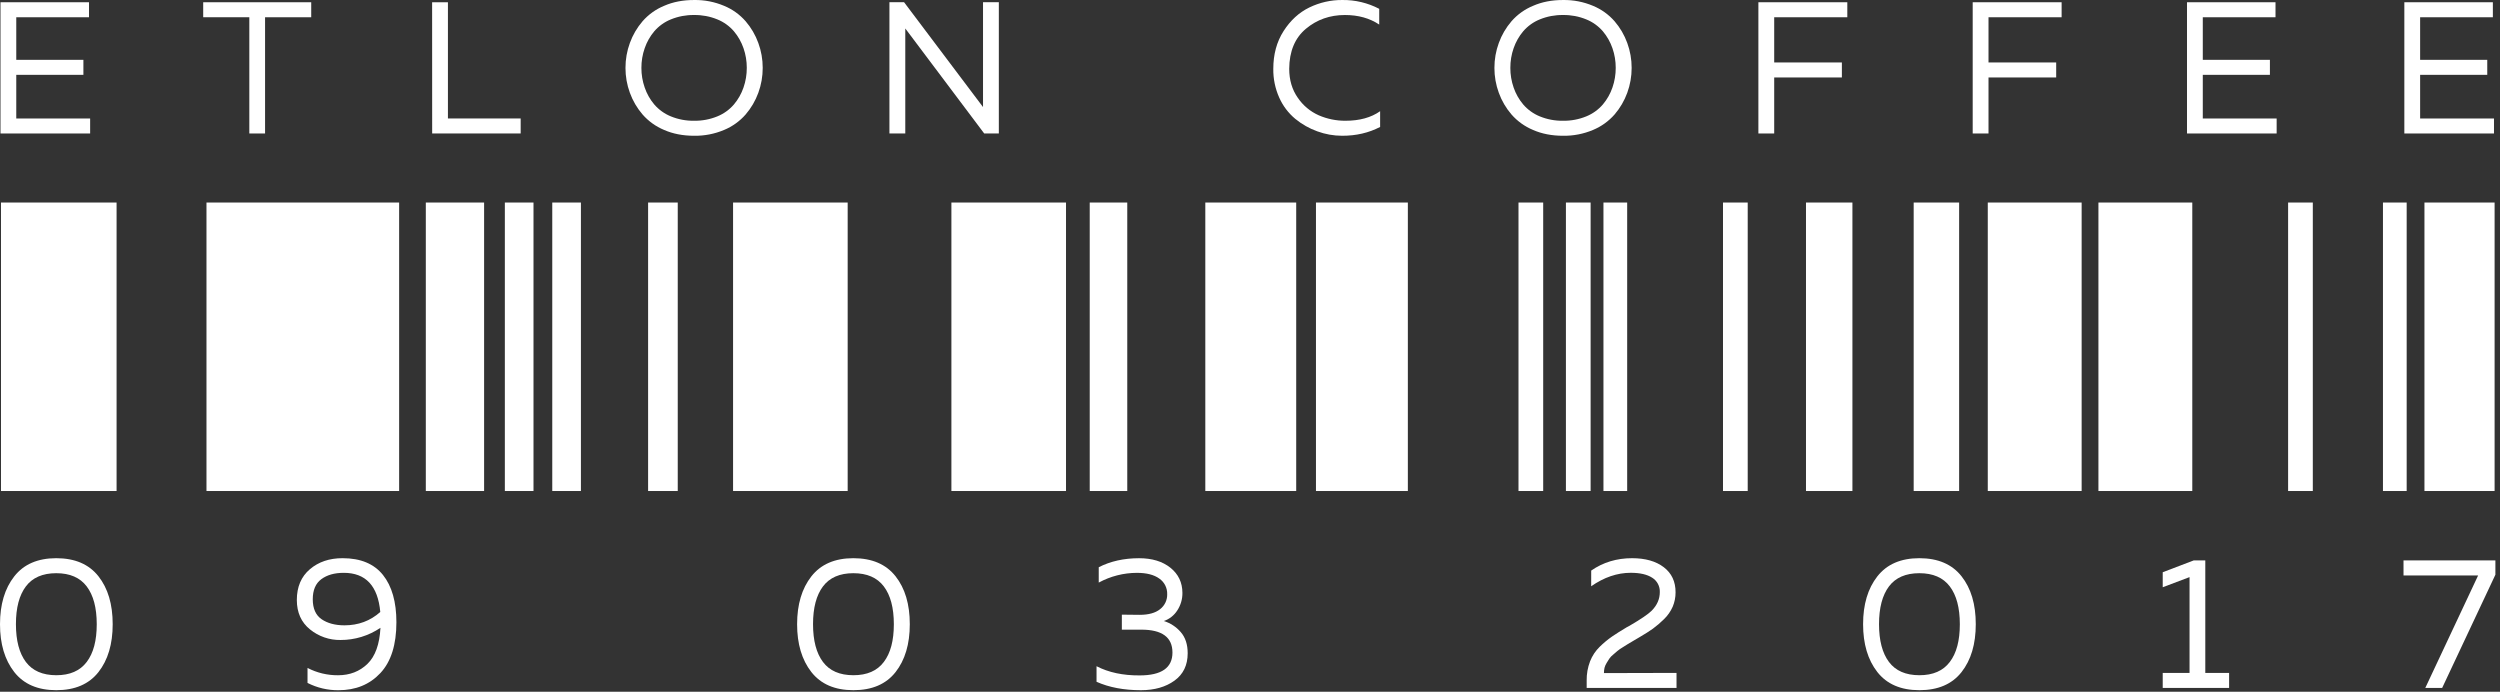
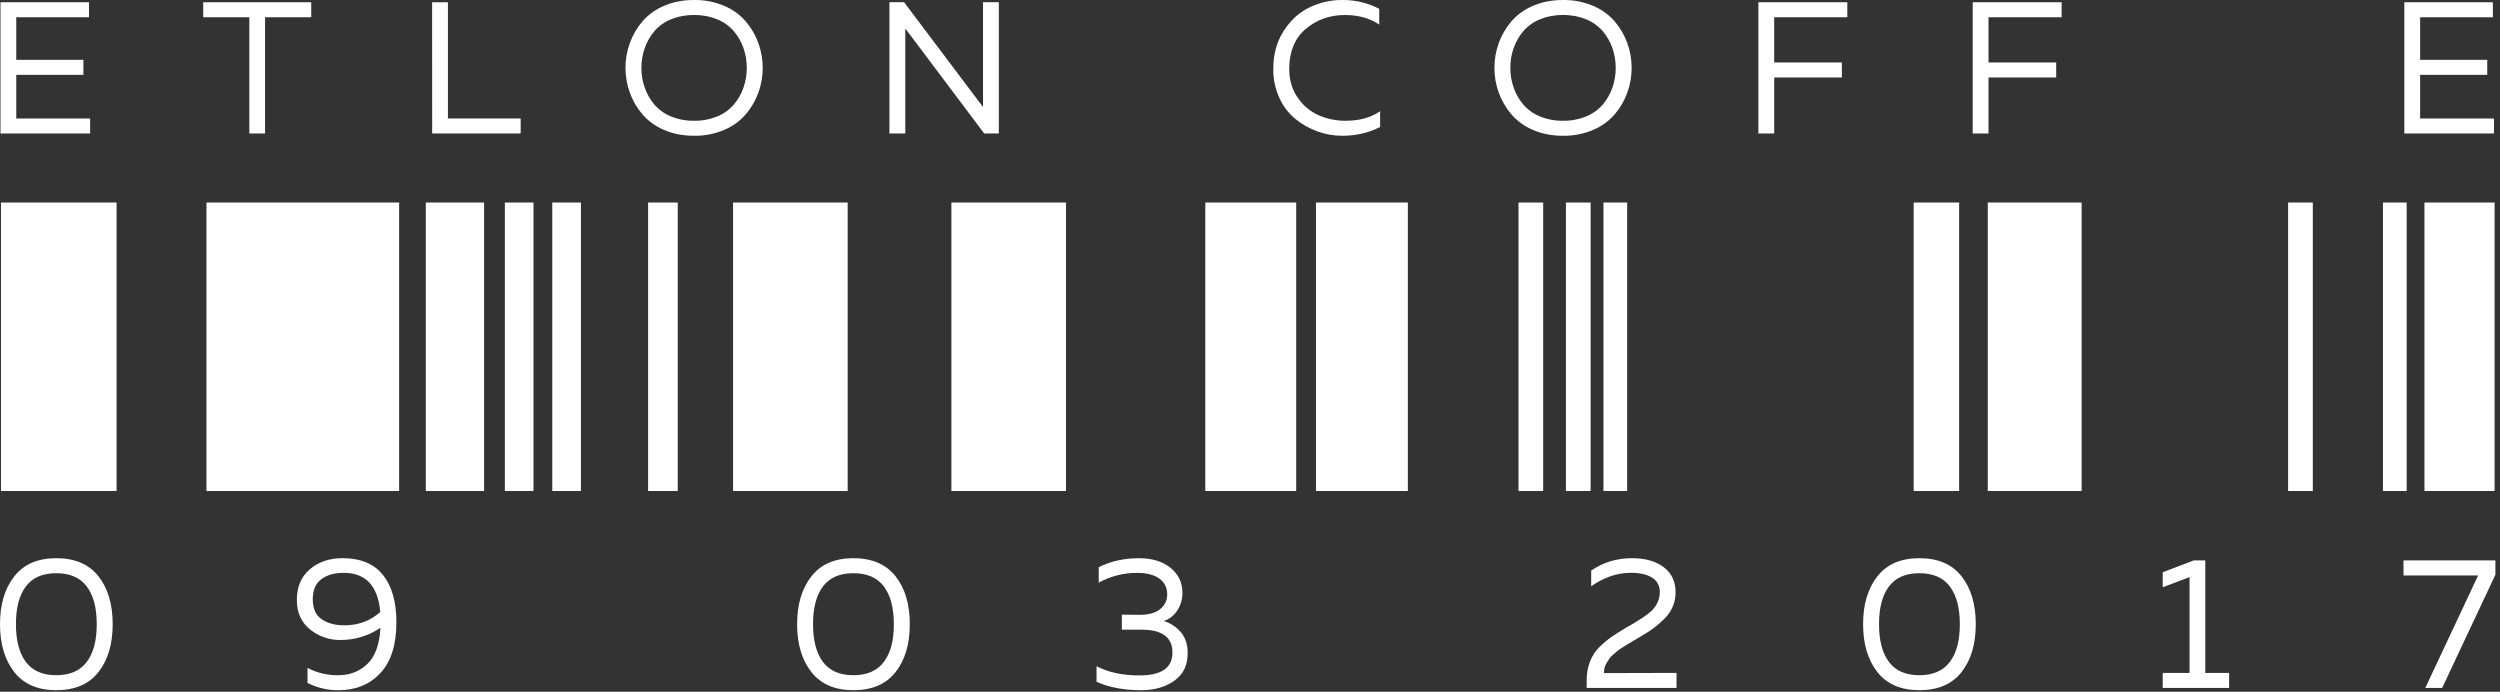
<svg xmlns="http://www.w3.org/2000/svg" width="412" height="114" viewBox="0 0 412 114" fill="none">
  <rect x="0" y="0" width="412" height="114" fill="#333333" stroke="none" />
  <path d="M19.212 33.377H0.163V80.919H19.212V33.377Z" fill="white" />
  <path d="M65.777 33.377H34.028V80.919H65.777V33.377Z" fill="white" />
  <path d="M79.78 33.377H70.174V80.919H79.78V33.377Z" fill="white" />
  <path d="M87.921 33.377H83.199V80.919H87.921V33.377Z" fill="white" />
  <path d="M95.735 33.377H91.014V80.919H95.735V33.377Z" fill="white" />
  <path d="M111.692 33.377H106.808V80.919H111.692V33.377Z" fill="white" />
  <path d="M139.696 33.377H120.81V80.919H139.696V33.377Z" fill="white" />
  <path d="M175.679 33.377H156.792V80.919H175.679V33.377Z" fill="white" />
-   <path d="M185.773 33.377H179.586V80.919H185.773V33.377Z" fill="white" />
  <path d="M213.615 33.377H198.636V80.919H213.615V33.377Z" fill="white" />
  <path d="M232.013 33.377H216.871V80.919H232.013V33.377Z" fill="white" />
  <path d="M254.318 33.377H250.248V80.919H254.318V33.377Z" fill="white" />
  <path d="M262.134 33.377H258.063V80.919H262.134V33.377Z" fill="white" />
  <path d="M268.158 33.377H264.25V80.919H268.158V33.377Z" fill="white" />
-   <path d="M288.022 33.377H283.951V80.919H288.022V33.377Z" fill="white" />
-   <path d="M305.279 33.377H297.627V80.919H305.279V33.377Z" fill="white" />
  <path d="M322.864 33.377H315.374V80.919H322.864V33.377Z" fill="white" />
  <path d="M343.053 33.377H327.586V80.919H343.053V33.377Z" fill="white" />
-   <path d="M361.289 33.377H345.821V80.919H361.289V33.377Z" fill="white" />
  <path d="M381.151 33.377H377.081V80.919H381.151V33.377Z" fill="white" />
  <path d="M396.619 33.377H392.712V80.919H396.619V33.377Z" fill="white" />
  <path d="M411.11 33.377H399.55V80.919H411.11V33.377Z" fill="white" />
  <path d="M2.348 110.75C0.782 108.747 -0.001 106.119 1.12755e-06 102.866C0.001 99.613 0.784 96.988 2.348 94.989C3.913 92.991 6.22 91.991 9.269 91.99C12.34 91.99 14.658 92.984 16.225 94.971C17.791 96.959 18.573 99.59 18.571 102.866C18.571 106.142 17.789 108.774 16.225 110.763C14.661 112.751 12.342 113.745 9.269 113.742C6.219 113.742 3.912 112.745 2.348 110.75ZM14.29 109.092C15.394 107.643 15.945 105.568 15.943 102.866C15.941 100.165 15.39 98.09 14.29 96.642C13.19 95.189 11.516 94.462 9.269 94.463C7.022 94.465 5.353 95.191 4.262 96.642C3.169 98.096 2.623 100.171 2.625 102.866C2.626 105.561 3.172 107.637 4.262 109.092C5.356 110.545 7.024 111.273 9.269 111.276C11.514 111.279 13.188 110.551 14.29 109.092Z" fill="white" />
  <path d="M48.918 98.879C48.918 96.72 49.634 95.031 51.066 93.812C52.497 92.593 54.295 91.986 56.458 91.99C59.426 91.99 61.645 92.913 63.117 94.758C64.589 96.603 65.326 99.195 65.328 102.534C65.328 106.243 64.447 109.04 62.686 110.924C60.924 112.808 58.622 113.749 55.779 113.747C54.008 113.763 52.258 113.351 50.68 112.547V110.074C52.234 110.884 53.963 111.298 55.715 111.281C57.651 111.281 59.265 110.652 60.553 109.41C61.841 108.168 62.555 106.176 62.7 103.462C60.758 104.778 58.465 105.478 56.119 105.471C54.287 105.5 52.504 104.881 51.084 103.723C49.64 102.554 48.918 100.939 48.918 98.879ZM56.645 94.403C55.118 94.403 53.889 94.753 52.949 95.453C52.01 96.153 51.544 97.257 51.544 98.758C51.544 100.284 52.033 101.383 52.998 102.046C53.964 102.708 55.221 103.054 56.769 103.054C59.055 103.054 61.022 102.321 62.671 100.857C62.279 96.55 60.271 94.399 56.645 94.403V94.403Z" fill="white" />
  <path d="M133.711 110.75C132.145 108.747 131.362 106.119 131.363 102.866C131.364 99.613 132.147 96.988 133.711 94.989C135.276 92.991 137.583 91.991 140.632 91.99C143.703 91.99 146.022 92.984 147.588 94.971C149.154 96.959 149.936 99.59 149.934 102.866C149.934 106.142 149.152 108.774 147.588 110.763C146.024 112.751 143.705 113.745 140.632 113.742C137.583 113.742 135.276 112.745 133.711 110.75ZM145.654 109.092C146.758 107.643 147.308 105.568 147.306 102.866C147.304 100.165 146.753 98.09 145.654 96.642C144.553 95.189 142.879 94.462 140.632 94.463C138.386 94.465 136.717 95.191 135.626 96.642C134.533 98.096 133.987 100.171 133.988 102.866C133.989 105.561 134.535 107.637 135.626 109.092C136.711 110.545 138.38 111.273 140.632 111.276C142.885 111.279 144.558 110.551 145.654 109.092Z" fill="white" />
  <path d="M194.863 97.712C194.874 98.738 194.58 99.744 194.016 100.601C193.497 101.415 192.718 102.03 191.805 102.344C192.878 102.677 193.837 103.304 194.573 104.153C195.344 105.027 195.73 106.196 195.73 107.659C195.73 109.619 195.004 111.123 193.552 112.17C192.1 113.218 190.261 113.743 188.036 113.745C185.214 113.745 182.771 113.282 180.709 112.358V109.793C182.705 110.825 185.076 111.325 187.814 111.307C191.42 111.307 193.222 110.051 193.221 107.538C193.22 105.025 191.511 103.768 188.094 103.767H184.88V101.294L187.811 101.325C189.294 101.325 190.421 101.011 191.194 100.384C191.566 100.094 191.865 99.721 192.066 99.294C192.267 98.868 192.366 98.4 192.354 97.929C192.37 97.424 192.259 96.923 192.032 96.472C191.804 96.02 191.467 95.633 191.051 95.347C190.183 94.72 188.957 94.406 187.375 94.406C185.173 94.408 183.007 94.96 181.072 96.011V93.479C183.008 92.489 185.223 91.994 187.715 91.994C189.858 91.994 191.583 92.519 192.891 93.569C194.199 94.618 194.856 95.999 194.863 97.712Z" fill="white" />
  <path d="M262.23 94.03C264.184 92.672 266.428 91.992 268.964 91.99C271.148 91.99 272.889 92.485 274.189 93.475C275.488 94.465 276.136 95.844 276.133 97.612C276.138 98.431 275.976 99.242 275.657 99.996C275.318 100.761 274.834 101.453 274.233 102.034C273.666 102.6 273.057 103.121 272.412 103.596C271.823 104.019 271.087 104.483 270.201 105.002C270.099 105.063 269.785 105.25 269.26 105.556C268.736 105.862 268.404 106.064 268.27 106.142L267.406 106.684C267.101 106.862 266.811 107.064 266.54 107.288C266.404 107.409 266.178 107.614 265.861 107.873C265.611 108.067 265.392 108.297 265.209 108.555C265.097 108.742 264.952 108.97 264.778 109.249C264.616 109.499 264.496 109.774 264.421 110.063C264.359 110.346 264.327 110.635 264.329 110.926L276.291 110.895V113.368H261.484V112.131C261.469 111.06 261.658 109.995 262.039 108.995C262.392 108.088 262.935 107.267 263.632 106.588C264.267 105.964 264.953 105.395 265.685 104.887C266.368 104.422 267.161 103.921 268.065 103.384C268.27 103.282 268.427 103.203 268.529 103.138C270.404 102.045 271.629 101.21 272.206 100.634C273.094 99.729 273.537 98.71 273.536 97.576C273.555 97.107 273.449 96.641 273.229 96.225C273.01 95.81 272.684 95.46 272.285 95.211C271.449 94.668 270.269 94.397 268.747 94.397C266.521 94.397 264.348 95.137 262.227 96.617L262.23 94.03Z" fill="white" />
  <path d="M309.384 110.75C307.82 108.747 307.038 106.119 307.038 102.866C307.038 99.613 307.82 96.988 309.384 94.989C310.951 92.991 313.258 91.991 316.307 91.99C319.376 91.99 321.694 92.984 323.261 94.971C324.828 96.959 325.61 99.59 325.607 102.866C325.607 106.142 324.825 108.774 323.261 110.763C321.697 112.751 319.379 113.745 316.307 113.742C313.258 113.742 310.951 112.745 309.384 110.75ZM321.328 109.092C322.432 107.643 322.983 105.568 322.981 102.866C322.979 100.165 322.428 98.09 321.328 96.642C320.228 95.189 318.554 94.462 316.307 94.463C314.06 94.465 312.391 95.191 311.301 96.642C310.209 98.096 309.663 100.171 309.663 102.866C309.663 105.561 310.209 107.637 311.301 109.092C312.391 110.545 314.06 111.273 316.307 111.276C318.554 111.279 320.228 110.551 321.328 109.092V109.092Z" fill="white" />
  <path d="M361.516 92.359H363.433V110.901H367.357V113.374H356.417V110.901H360.836V95.108L356.417 96.778V94.305L361.516 92.359Z" fill="white" />
  <path d="M396.099 92.359H411.241V94.712L402.465 113.376H399.684L408.396 94.832H396.1L396.099 92.359Z" fill="white" />
  <path d="M0.081 0.371H14.668V2.844H2.681V9.86H13.745V12.333H2.681V19.528H14.855V21.998H0.081V0.371Z" fill="white" />
  <path d="M33.488 0.371H51.289V2.844H43.682V21.998H41.089V2.841H33.488V0.371Z" fill="white" />
  <path d="M71.213 0.371H73.818V19.528H85.806V21.998H71.221L71.213 0.371Z" fill="white" />
  <path d="M103.804 15.298C103.322 13.981 103.076 12.588 103.079 11.185C103.076 9.784 103.321 8.393 103.804 7.078C104.277 5.77 104.985 4.56 105.891 3.505C106.863 2.394 108.079 1.523 109.444 0.96C110.904 0.32 112.552 0 114.39 0.002C116.085 -0.026 117.768 0.301 119.33 0.96C120.695 1.522 121.911 2.393 122.882 3.505C123.789 4.559 124.497 5.77 124.97 7.078C125.453 8.393 125.698 9.784 125.694 11.185C125.698 12.588 125.453 13.981 124.97 15.298C124.495 16.603 123.788 17.811 122.882 18.864C121.91 19.976 120.694 20.849 119.33 21.415C117.768 22.075 116.085 22.401 114.39 22.374C112.55 22.374 110.901 22.054 109.444 21.415C108.08 20.848 106.864 19.975 105.891 18.864C104.986 17.811 104.279 16.603 103.804 15.298V15.298ZM122.528 14.43C122.891 13.387 123.074 12.29 123.07 11.185C123.074 10.08 122.891 8.982 122.528 7.939C122.177 6.924 121.644 5.982 120.953 5.16C120.211 4.298 119.275 3.625 118.221 3.198C117.006 2.7 115.703 2.454 114.39 2.475C113.076 2.454 111.771 2.7 110.554 3.198C109.5 3.625 108.563 4.298 107.82 5.16C107.13 5.981 106.597 6.924 106.248 7.939C105.883 8.982 105.699 10.08 105.704 11.185C105.699 12.29 105.883 13.387 106.248 14.43C106.594 15.447 107.127 16.39 107.82 17.211C108.563 18.074 109.5 18.748 110.554 19.178C111.771 19.676 113.076 19.922 114.39 19.901C115.703 19.921 117.006 19.675 118.221 19.178C119.275 18.748 120.211 18.074 120.953 17.211C121.646 16.39 122.18 15.447 122.528 14.43V14.43Z" fill="white" />
  <path d="M149.183 21.995H146.578V0.365H148.991L162.002 17.642V0.365H164.608V21.995H162.195L149.191 4.69V21.995H149.183Z" fill="white" />
  <path d="M209.84 11.341C209.84 8.953 210.405 6.878 211.535 5.117C212.665 3.355 214.076 2.062 215.768 1.237C217.463 0.411 219.325 -0.012 221.21 0.001C223.327 -0.026 225.419 0.474 227.296 1.455V4.049C225.727 2.998 223.841 2.473 221.638 2.474C219.171 2.474 217.024 3.228 215.213 4.742C213.403 6.256 212.481 8.458 212.463 11.341C212.463 13.175 212.931 14.761 213.868 16.1C214.727 17.373 215.927 18.379 217.331 19.002C218.718 19.603 220.215 19.909 221.727 19.9C224.056 19.9 225.962 19.376 227.445 18.326V20.92C225.57 21.896 223.479 22.381 221.172 22.373C219.779 22.372 218.396 22.126 217.089 21.644C215.764 21.17 214.532 20.469 213.446 19.575C212.313 18.628 211.413 17.433 210.815 16.082C210.149 14.592 209.816 12.974 209.84 11.341V11.341Z" fill="white" />
  <path d="M247.005 15.298C246.522 13.981 246.277 12.588 246.28 11.185C246.277 9.784 246.522 8.393 247.005 7.077C247.478 5.77 248.185 4.559 249.092 3.505C250.064 2.394 251.28 1.522 252.645 0.96C254.104 0.32 255.752 0 257.591 0.002C259.286 -0.025 260.969 0.301 262.531 0.96C263.896 1.523 265.112 2.394 266.084 3.505C266.991 4.559 267.698 5.77 268.171 7.077C268.653 8.393 268.898 9.784 268.895 11.185C268.898 12.588 268.653 13.981 268.171 15.298C267.696 16.603 266.989 17.811 266.084 18.864C265.11 19.975 263.895 20.848 262.531 21.415C260.969 22.074 259.286 22.401 257.591 22.374C255.746 22.374 254.097 22.054 252.645 21.415C251.281 20.848 250.065 19.975 249.092 18.864C248.187 17.811 247.479 16.603 247.005 15.298ZM265.729 14.43C266.092 13.387 266.275 12.29 266.271 11.185C266.276 10.08 266.092 8.982 265.729 7.939C265.378 6.924 264.845 5.982 264.154 5.159C263.412 4.298 262.475 3.625 261.421 3.198C260.206 2.7 258.903 2.454 257.591 2.475C256.276 2.454 254.971 2.7 253.754 3.198C252.7 3.625 251.764 4.298 251.022 5.159C250.331 5.982 249.797 6.924 249.447 7.939C249.083 8.982 248.9 10.08 248.905 11.185C248.9 12.29 249.084 13.387 249.447 14.43C249.795 15.447 250.329 16.39 251.022 17.211C251.764 18.074 252.7 18.748 253.754 19.178C254.971 19.676 256.276 19.922 257.591 19.901C258.903 19.921 260.206 19.675 261.421 19.178C262.475 18.748 263.412 18.074 264.154 17.211C264.847 16.39 265.381 15.447 265.729 14.43V14.43Z" fill="white" />
  <path d="M289.783 0.371H304.437V2.844H292.388V10.293H303.541V12.766H292.388V21.998H289.783V0.371Z" fill="white" />
  <path d="M325.101 0.371H339.754V2.844H327.706V10.293H338.859V12.766H327.706V21.998H325.101V0.371Z" fill="white" />
-   <path d="M360.419 0.371H375.004V2.844H363.019V9.86H374.081V12.333H363.019V19.528H375.191V21.998H360.419V0.371Z" fill="white" />
  <path d="M396.236 0.371H410.823V2.844H398.837V9.86H409.9V12.333H398.837V19.528H411.009V21.998H396.236V0.371Z" fill="white" />
</svg>